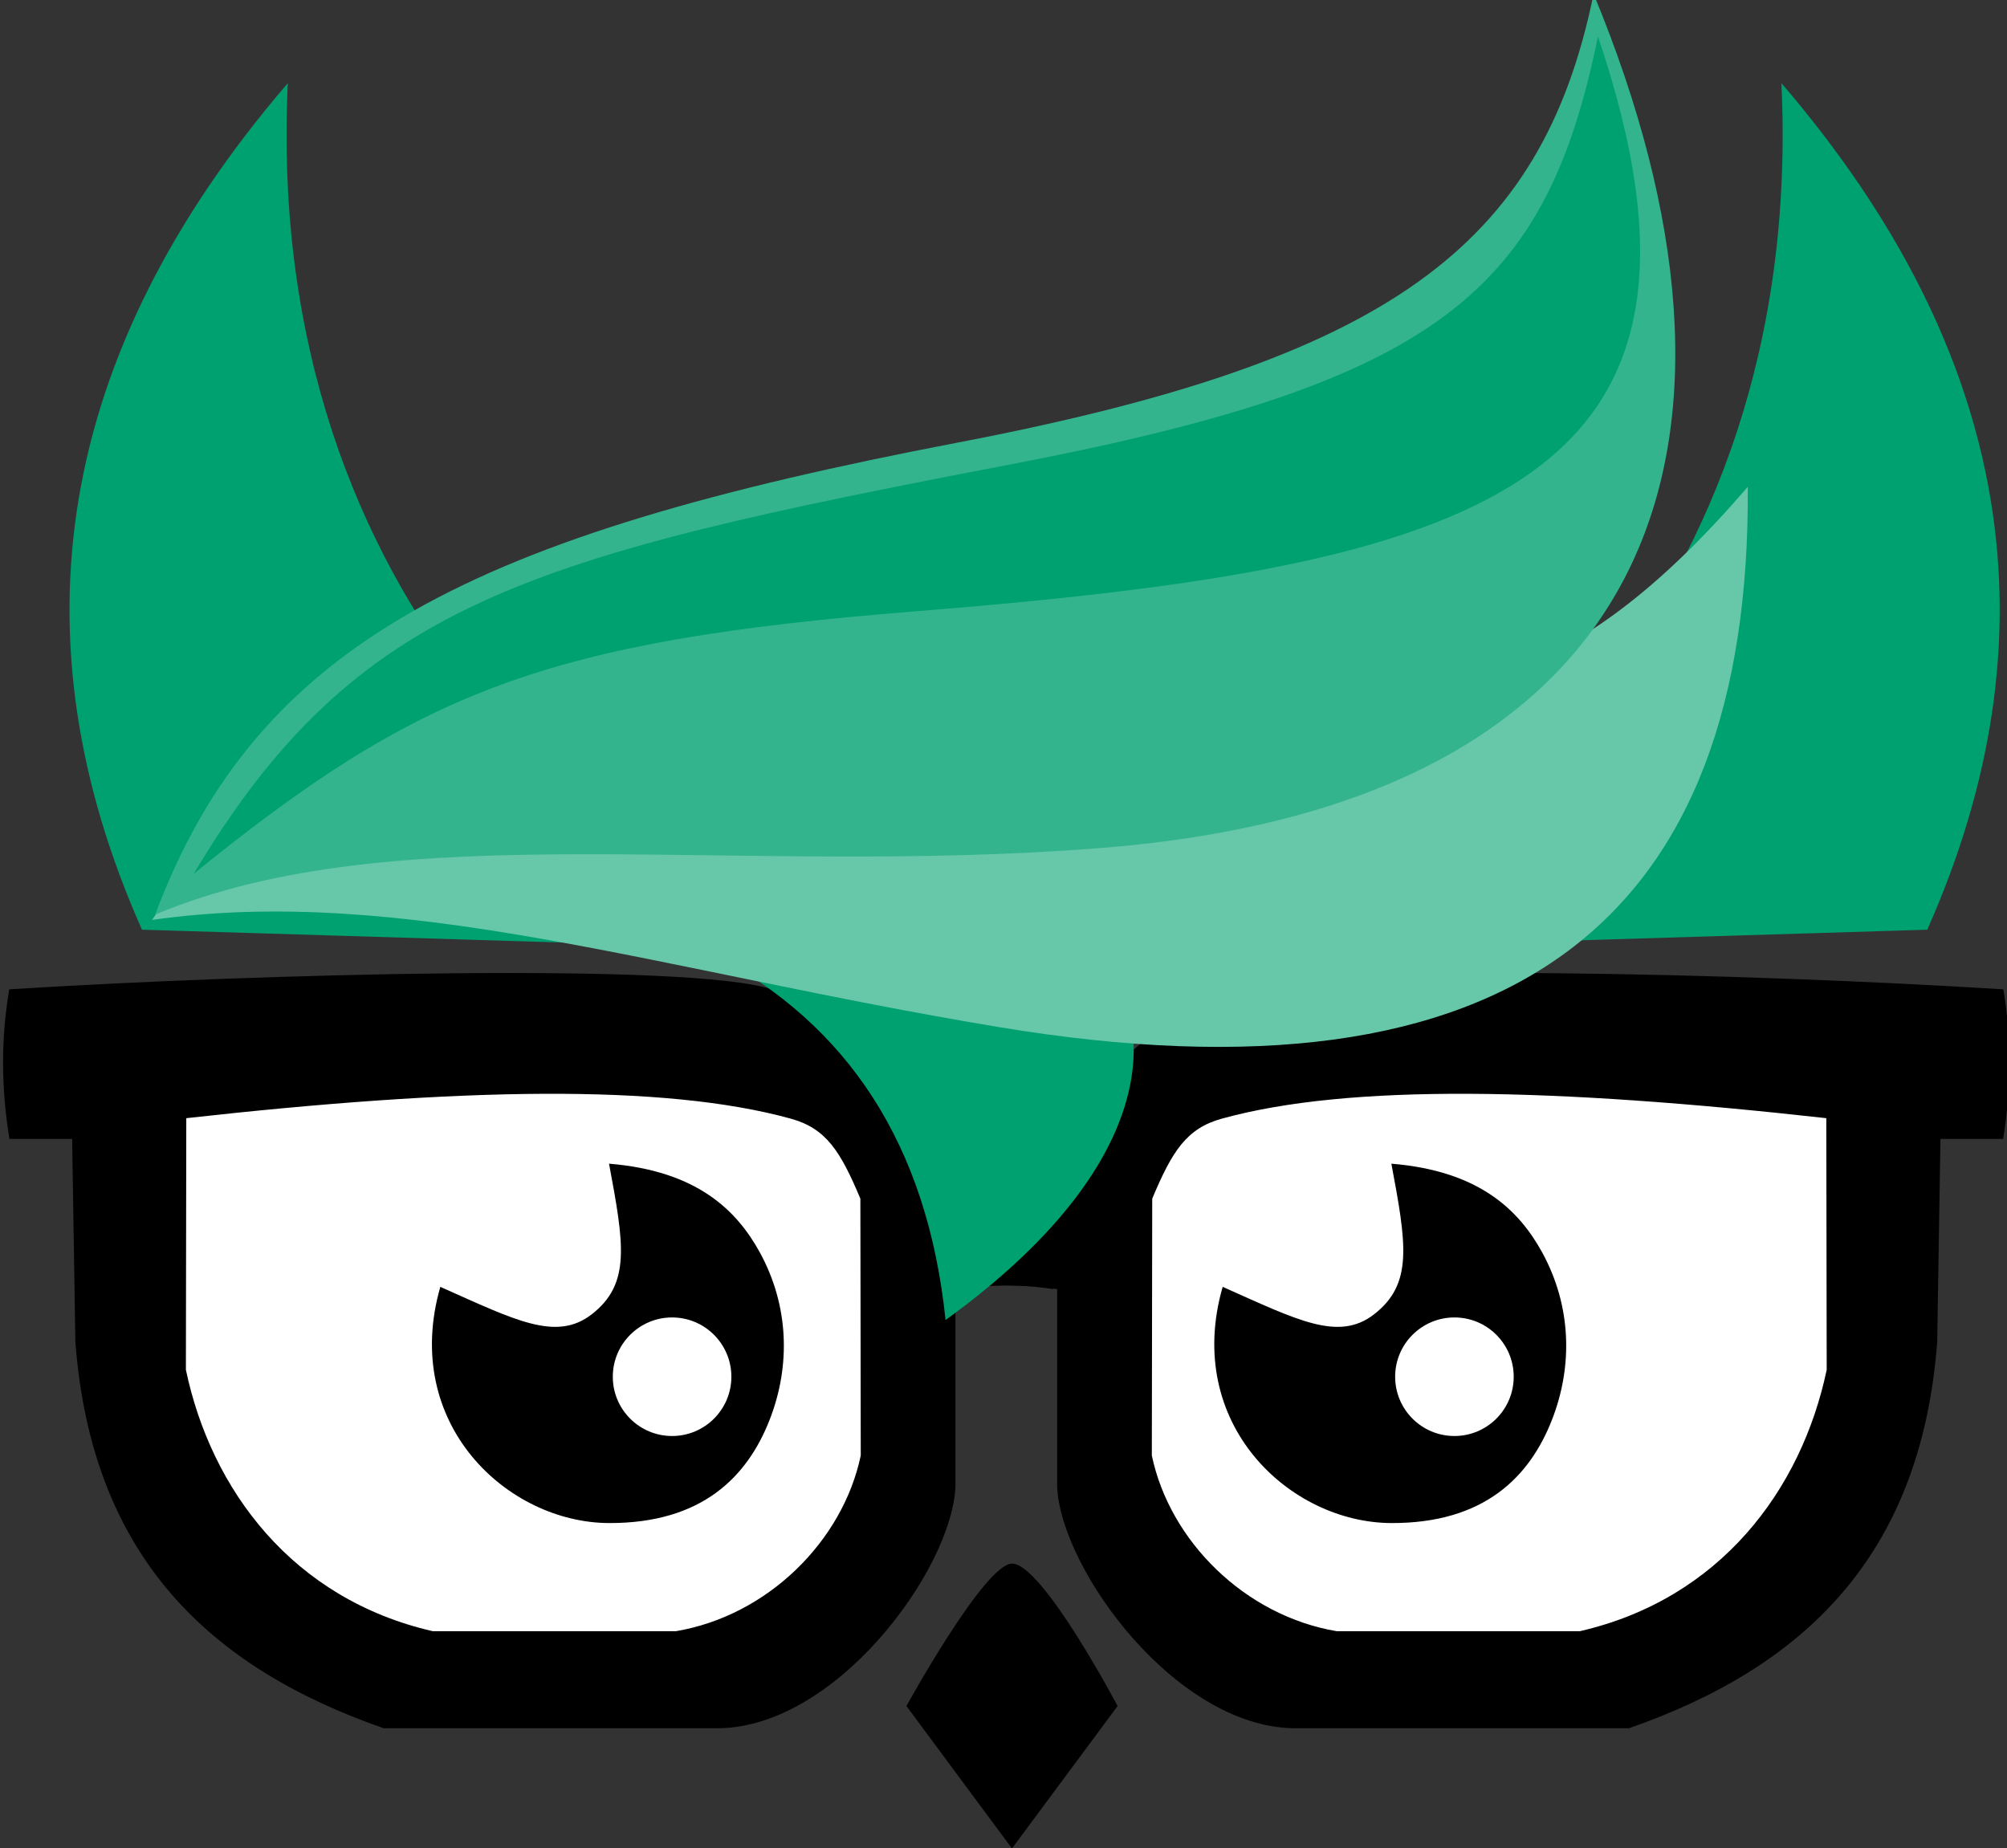
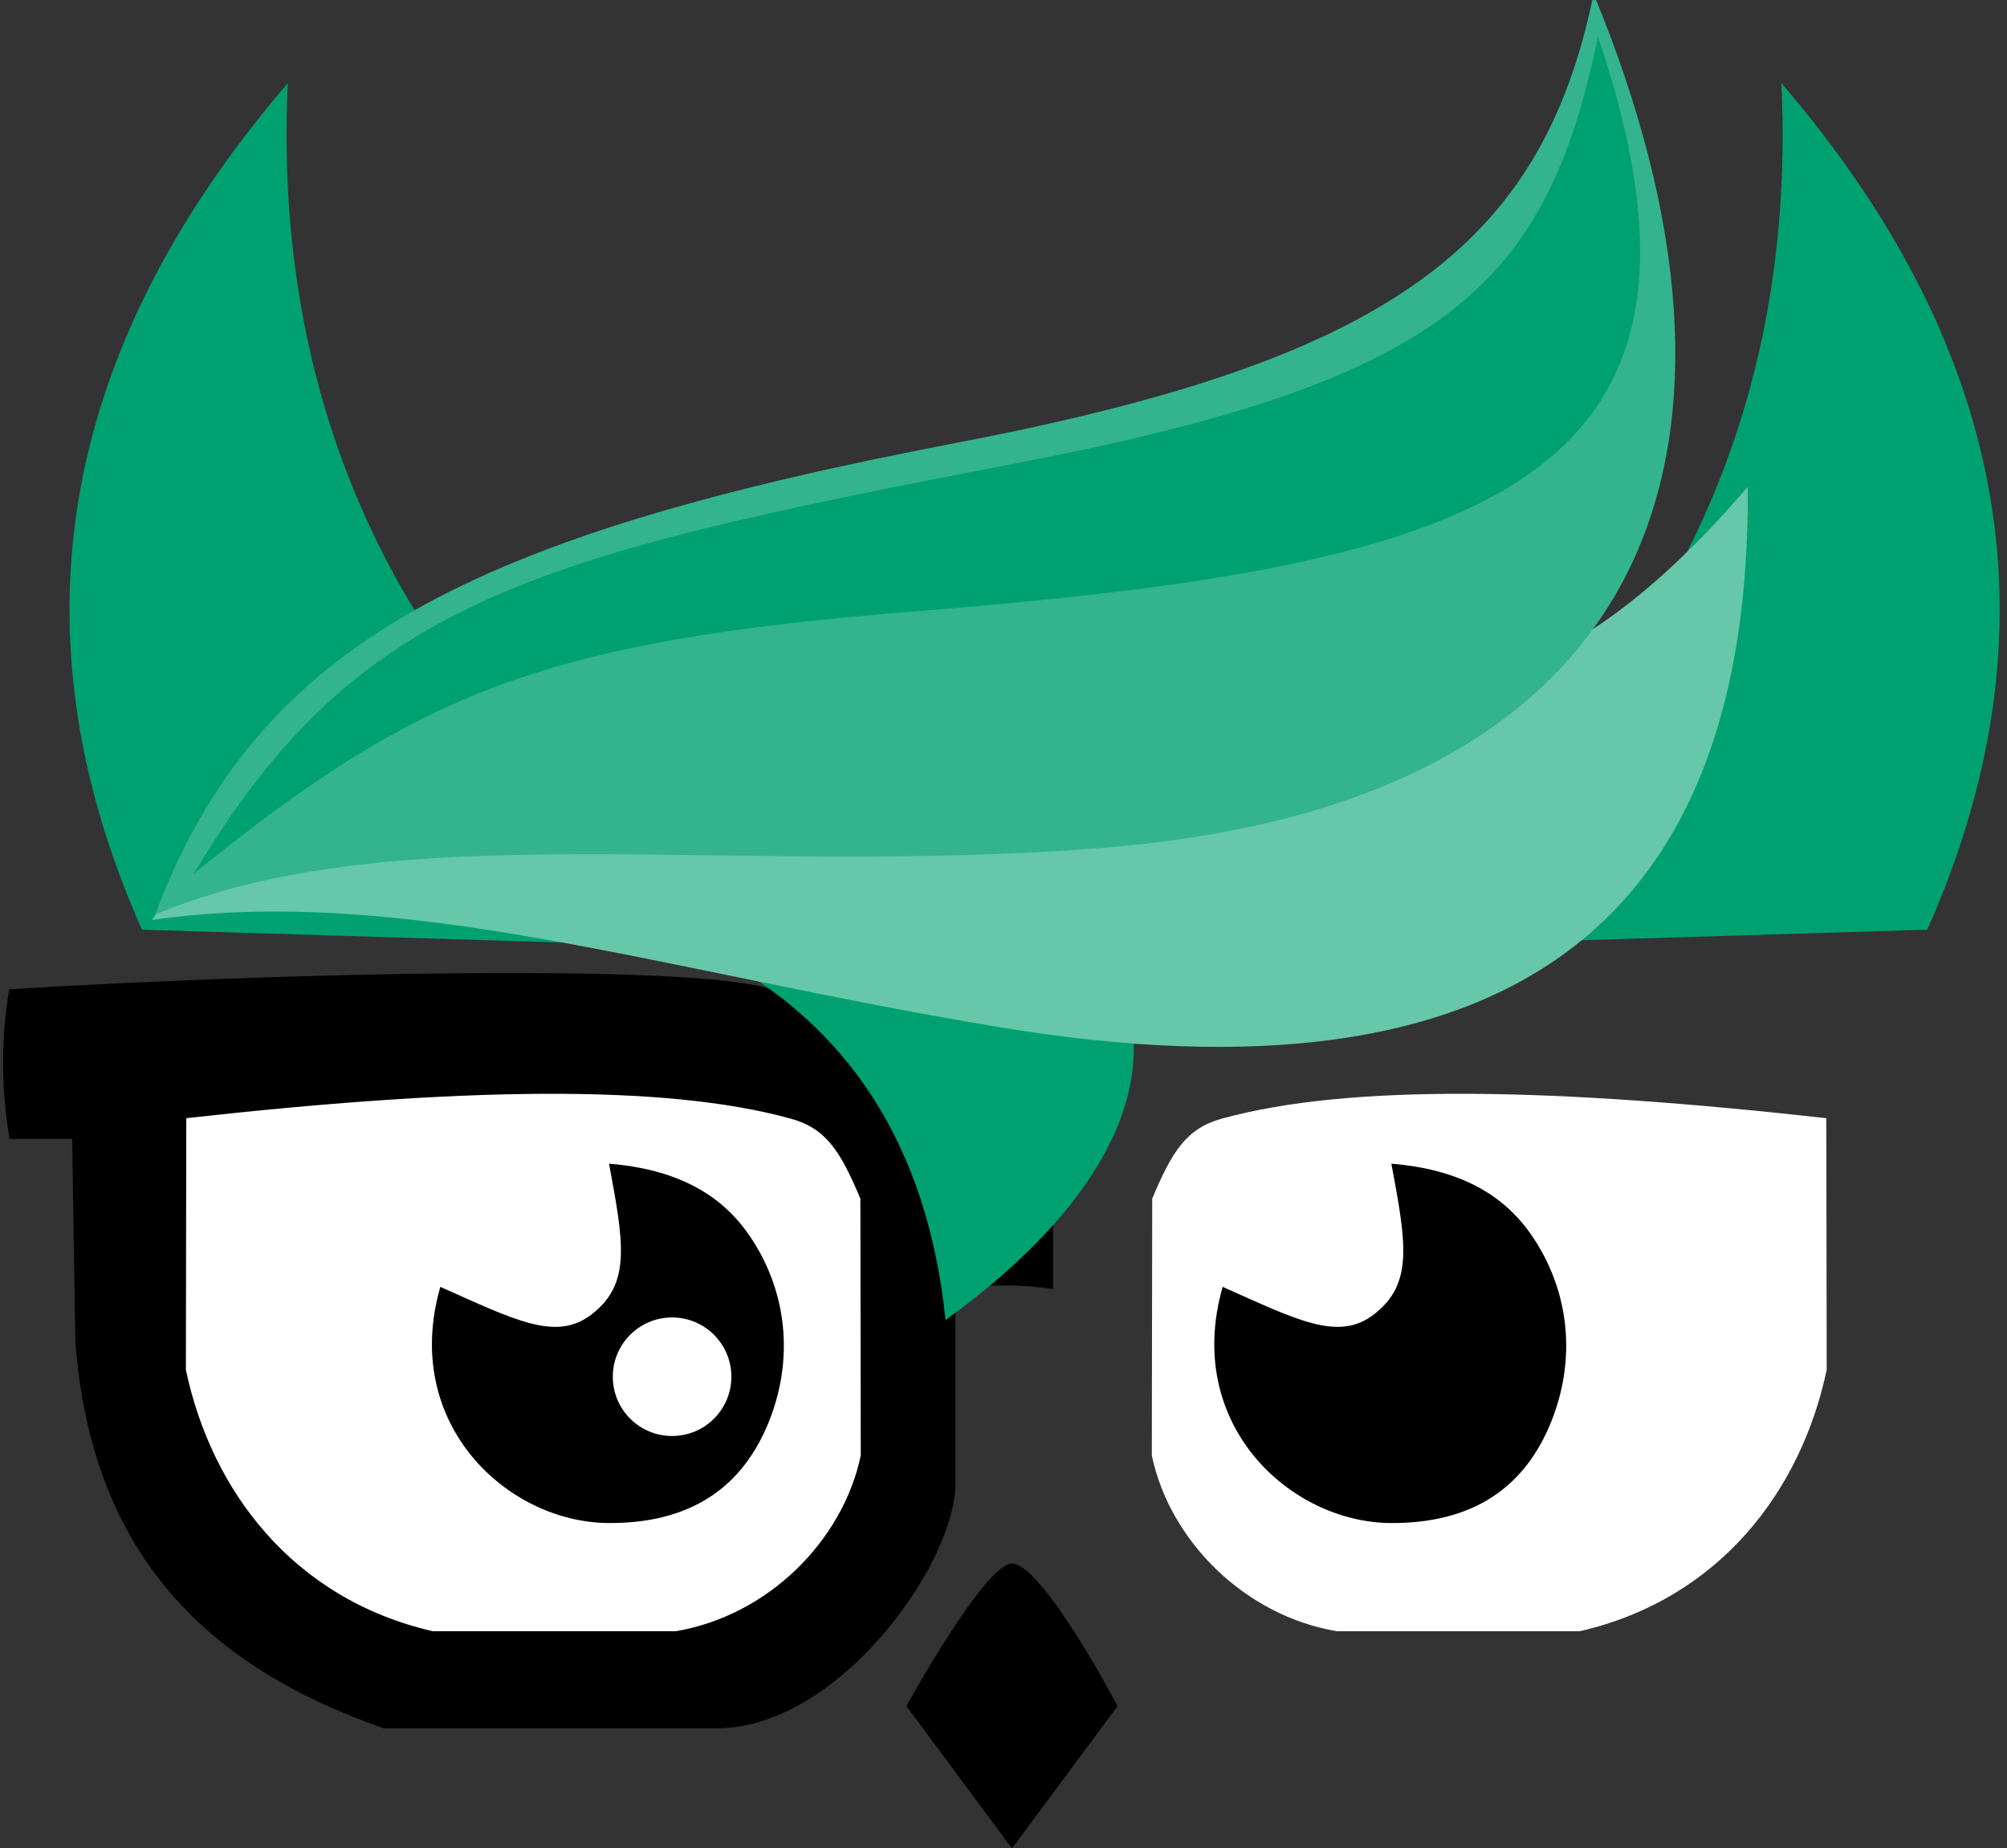
<svg xmlns="http://www.w3.org/2000/svg" xmlns:ns1="http://www.serif.com/" width="100%" height="100%" viewBox="0 0 505 465" version="1.1" xml:space="preserve" style="fill-rule:evenodd;clip-rule:evenodd;stroke-linejoin:round;stroke-miterlimit:2;">
  <rect x="0" y="0" width="505" height="465" fill="#333333" stroke="none" />
  <g transform="matrix(1,0,0,1,-190.882,-456.943)">
    <g id="OWL-logo-STICKERS" transform="matrix(2.461,0,0,2.461,-4028.61,-294.513)">
      <g id="ears" transform="matrix(1,0,0,0.918,0,33.093)">
        <path d="M1896.68,305.832C1920.53,336.109 1924.87,367.577 1911.59,400.12L1841.88,402.439C1862.97,395.062 1899.22,364.357 1896.68,305.832Z" style="fill:rgb(0,161,112);" />
        <g transform="matrix(-1,0,0,1,3640.65,0)">
          <path d="M1896.68,305.832C1920.53,336.109 1924.87,367.577 1911.59,400.12L1841.88,402.439C1862.97,395.062 1899.22,364.357 1896.68,305.832Z" style="fill:rgb(0,161,112);" />
        </g>
      </g>
      <g id="glasses">
        <g>
          <path d="M1715.49,406.5C1714.61,411.642 1714.68,416.736 1715.51,421.794L1721.92,421.796L1722.25,442.54C1723.92,464.662 1736.14,475.899 1753.76,482.048L1787.5,482.048C1799.83,482.363 1811.91,465.808 1812.23,457.318L1812.23,437.147C1815.56,436.671 1818.89,436.626 1822.21,437.147L1822.21,425.413C1818.91,424.988 1815.62,424.992 1812.36,425.413C1809.32,415.839 1802.93,409.623 1793.44,406.5C1785.08,403.747 1741.47,404.871 1715.49,406.5Z" />
          <path d="M1733.59,419.674C1761.53,416.56 1782.36,416.128 1795.39,419.721C1799,420.715 1800.47,423.041 1802.51,427.902L1802.55,454.164C1800.71,462.934 1793.02,470.541 1783.66,472.126L1758.78,472.126C1744.46,468.832 1736.14,457.703 1733.55,445.403L1733.59,419.674Z" style="fill:white;" />
        </g>
        <g transform="matrix(-1,0,0,1,3634.86,0)">
-           <path d="M1715.49,406.5C1714.61,411.642 1714.68,416.736 1715.51,421.794L1721.92,421.796L1722.25,442.54C1723.92,464.662 1736.14,475.899 1753.76,482.048L1787.5,482.048C1799.83,482.363 1811.91,465.808 1812.23,457.318L1812.23,437.147C1815.56,436.671 1818.89,436.626 1822.21,437.147L1822.21,425.413C1818.91,424.988 1815.62,424.992 1812.36,425.413C1809.32,415.839 1802.93,409.623 1793.44,406.5C1785.08,403.747 1741.47,404.871 1715.49,406.5Z" />
          <path d="M1733.59,419.674C1761.53,416.56 1782.36,416.128 1795.39,419.721C1799,420.715 1800.47,423.041 1802.51,427.902L1802.55,454.164C1800.71,462.934 1793.02,470.541 1783.66,472.126L1758.78,472.126C1744.46,468.832 1736.14,457.703 1733.55,445.403L1733.59,419.674Z" style="fill:white;" />
        </g>
        <g>
          <g transform="matrix(1.074,0,0,1.145,-131.75,-64.12)">
            <path d="M1777.06,426.591C1785.43,427.232 1789.21,430.743 1791.42,434.521C1794.2,439.288 1794.36,444.655 1792.34,449.483C1790.23,454.53 1785.93,458.709 1777.06,458.682C1767.39,458.653 1757.25,449.833 1761,437.59C1768.11,440.556 1772.02,442.501 1775.4,440.051C1779.17,437.32 1778.48,433.729 1777.06,426.591Z" />
          </g>
          <g transform="matrix(1.005,0,0,1.005,-8.736,-5.27)">
            <circle cx="1783.08" cy="449.134" r="6.031" style="fill:white;" />
          </g>
        </g>
        <g transform="matrix(1,0,0,1,79.989,0)">
          <g transform="matrix(1.074,0,0,1.145,-131.75,-64.12)">
            <path d="M1777.06,426.591C1785.43,427.232 1789.21,430.743 1791.42,434.521C1794.2,439.288 1794.36,444.655 1792.34,449.483C1790.23,454.53 1785.93,458.709 1777.06,458.682C1767.39,458.653 1757.25,449.833 1761,437.59C1768.11,440.556 1772.02,442.501 1775.4,440.051C1779.17,437.32 1778.48,433.729 1777.06,426.591Z" />
          </g>
          <g transform="matrix(1.005,0,0,1.005,-8.736,-5.27)">
-             <circle cx="1783.08" cy="449.134" r="6.031" style="fill:white;" />
-           </g>
+             </g>
        </g>
      </g>
      <g id="hair">
        <g transform="matrix(1,0,0,0.678,0,124.834)">
          <path d="M1729.65,399.708C1778.6,392.827 1807.51,412.409 1811.22,465.305C1857.65,415.826 1816.01,362.41 1729.65,399.708Z" style="fill:rgb(0,161,112);" />
        </g>
        <g transform="matrix(-0.448,-0.356,0.332,-0.389,2432.46,1261.3)">
          <path d="M1745.88,731.741C1695.33,664.421 1704.91,604.682 1785.12,553.847C1837.75,520.484 1882.58,502.184 1912.62,465.305C1917.43,515.636 1892.72,564.819 1820.71,612.162C1759.66,648.662 1746.15,678.694 1745.88,731.741Z" style="fill:rgb(102,199,169);" />
        </g>
        <g transform="matrix(-0.608,-0.25,0.178,-0.485,2810.46,1102.68)">
          <path d="M1751.82,742.271C1701.27,674.951 1697.64,599.66 1777.85,548.824C1830.48,515.461 1882.58,502.184 1912.62,465.305C1912.28,523.045 1886.37,558.814 1820.71,612.162C1762.44,659.509 1745.79,691.825 1751.82,742.271Z" style="fill:rgb(51,180,141);" />
        </g>
        <g transform="matrix(-0.608,-0.25,0.178,-0.485,2810.46,1102.68)">
          <path d="M1748.9,734.797C1702.42,663.717 1737.62,628.917 1817.83,578.082C1870.46,544.718 1886.1,526.014 1909.18,475.671C1900.02,537.742 1877.34,558.911 1811.68,612.259C1753.41,659.606 1742.87,684.351 1748.9,734.797Z" style="fill:rgb(0,161,112);" />
        </g>
      </g>
      <path d="M1818.01,465.217C1821.11,465.196 1828.81,479.779 1828.81,479.779L1818.01,494.341L1807.22,479.779C1807.22,479.779 1815.22,465.236 1818.01,465.217Z" />
      <g id="_-Group-" ns1:id="(Group)">
            </g>
    </g>
  </g>
</svg>